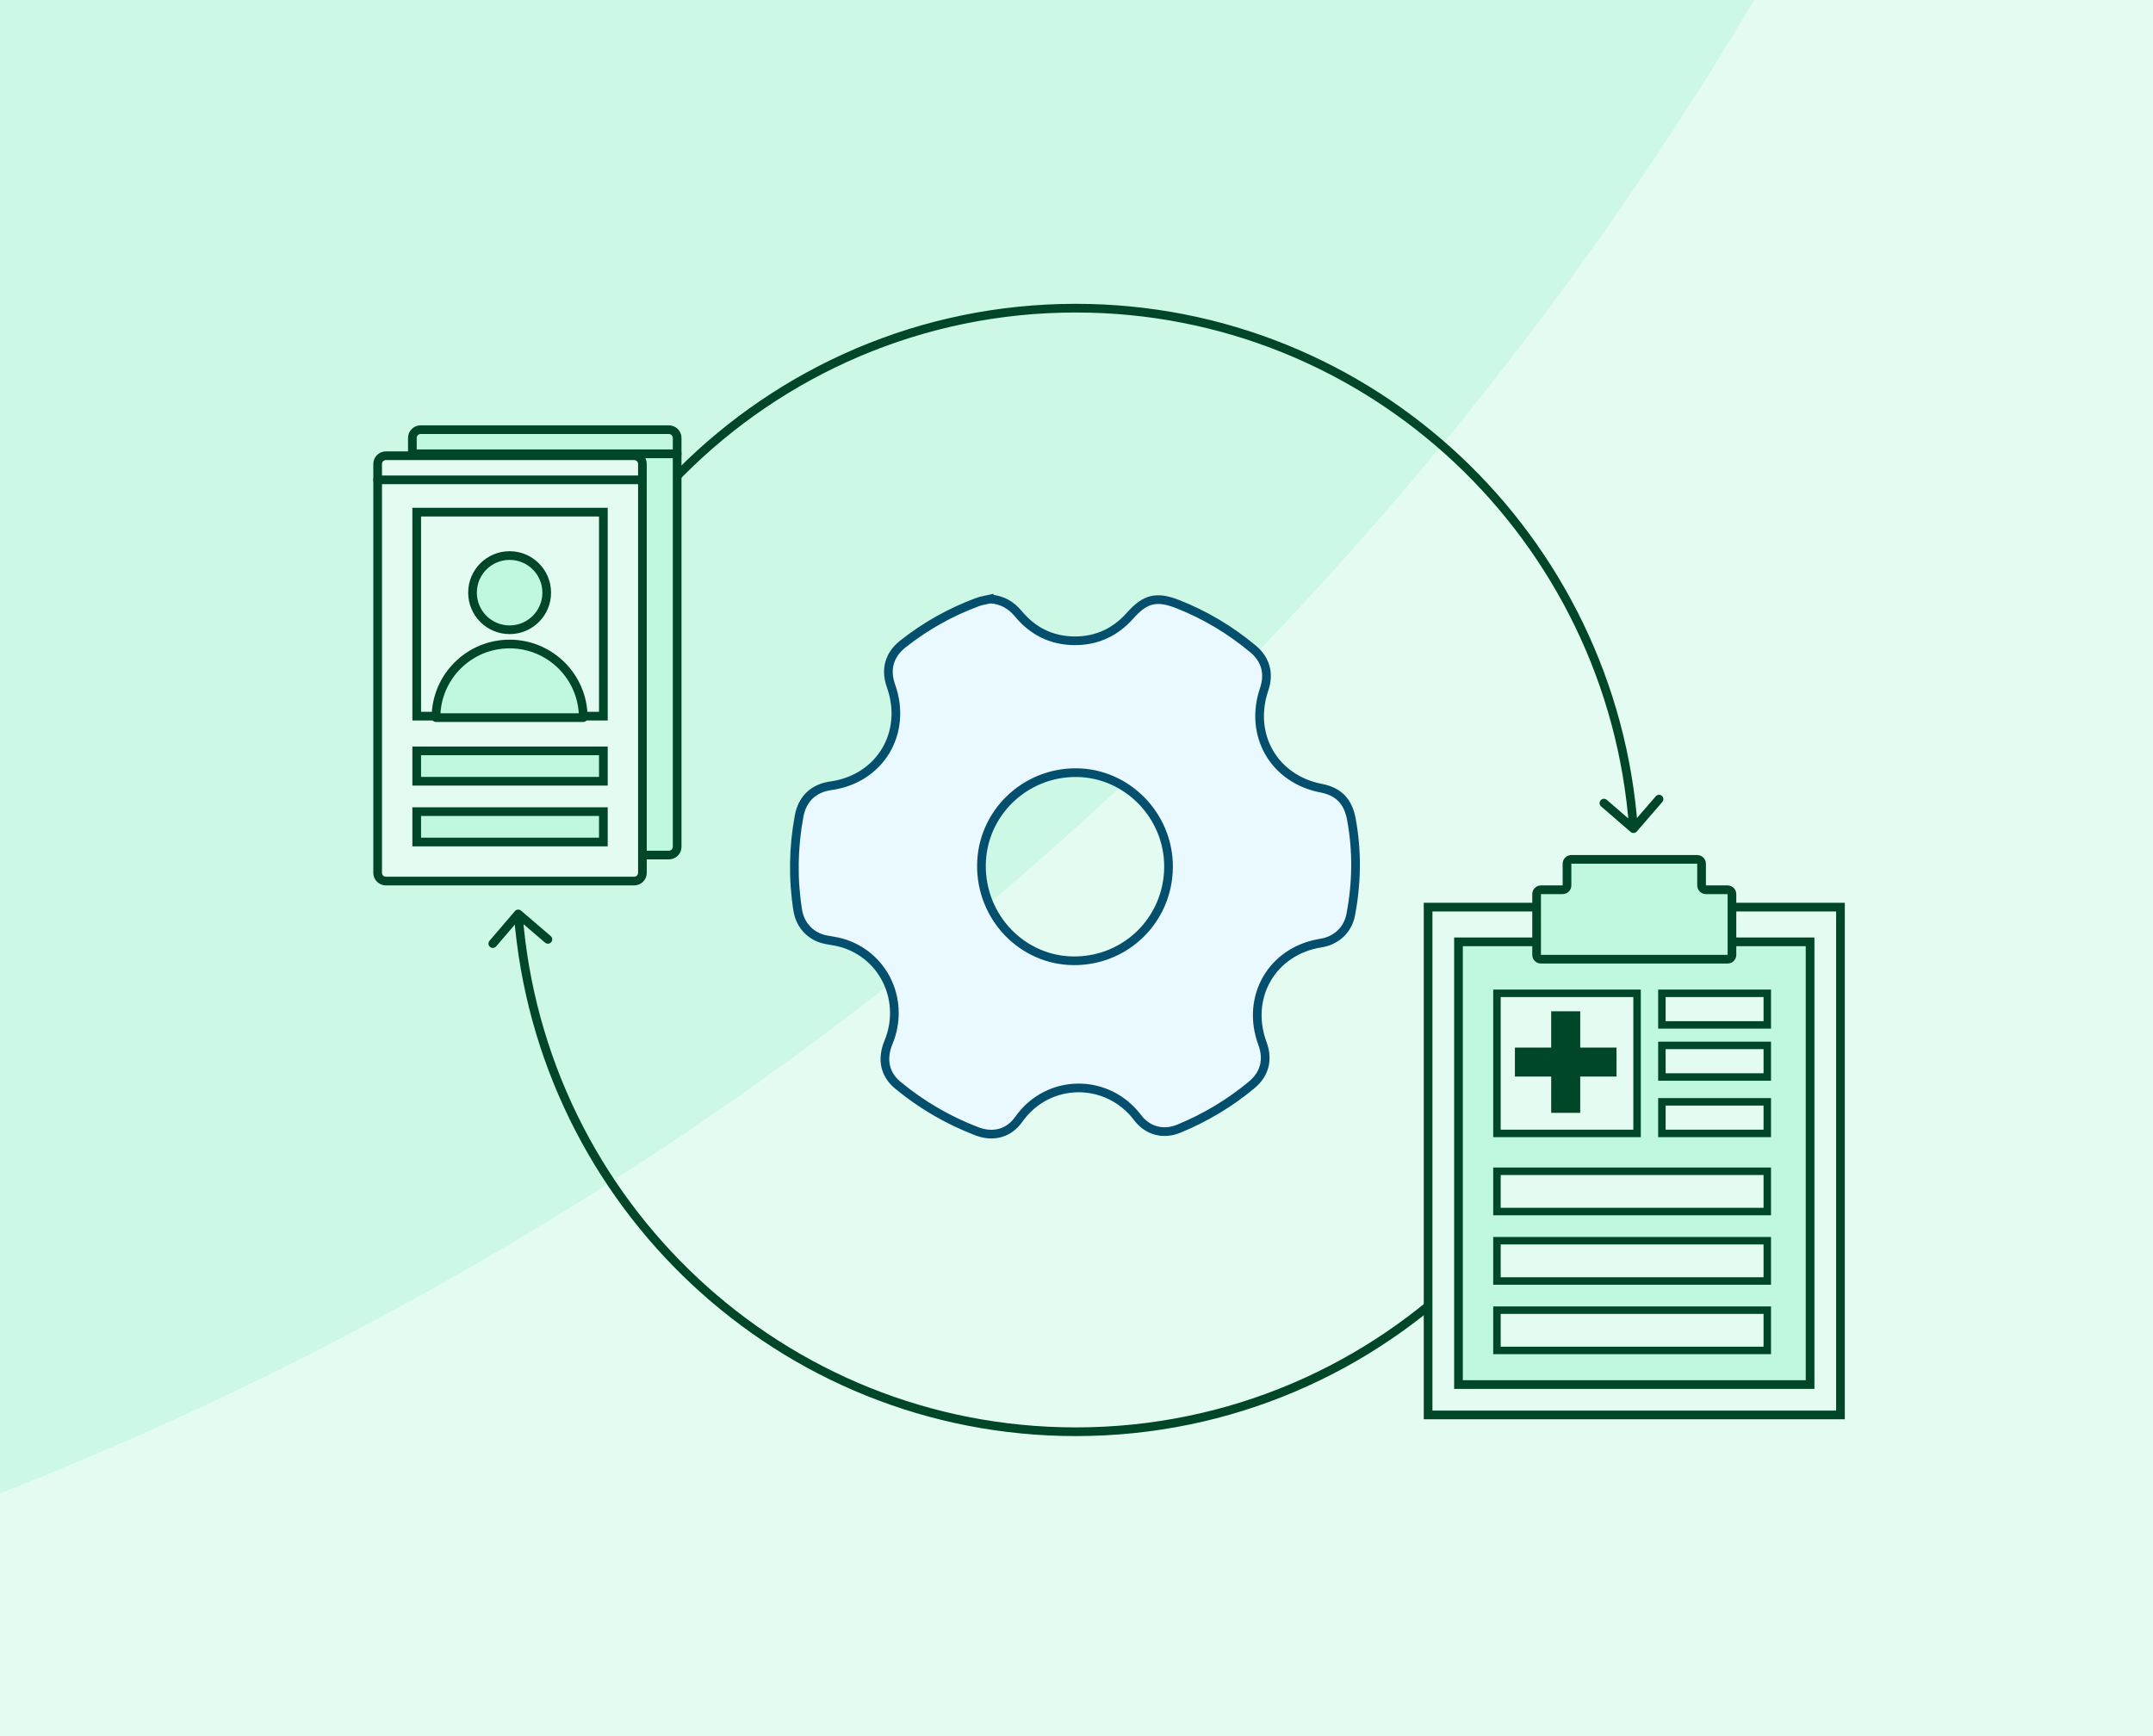
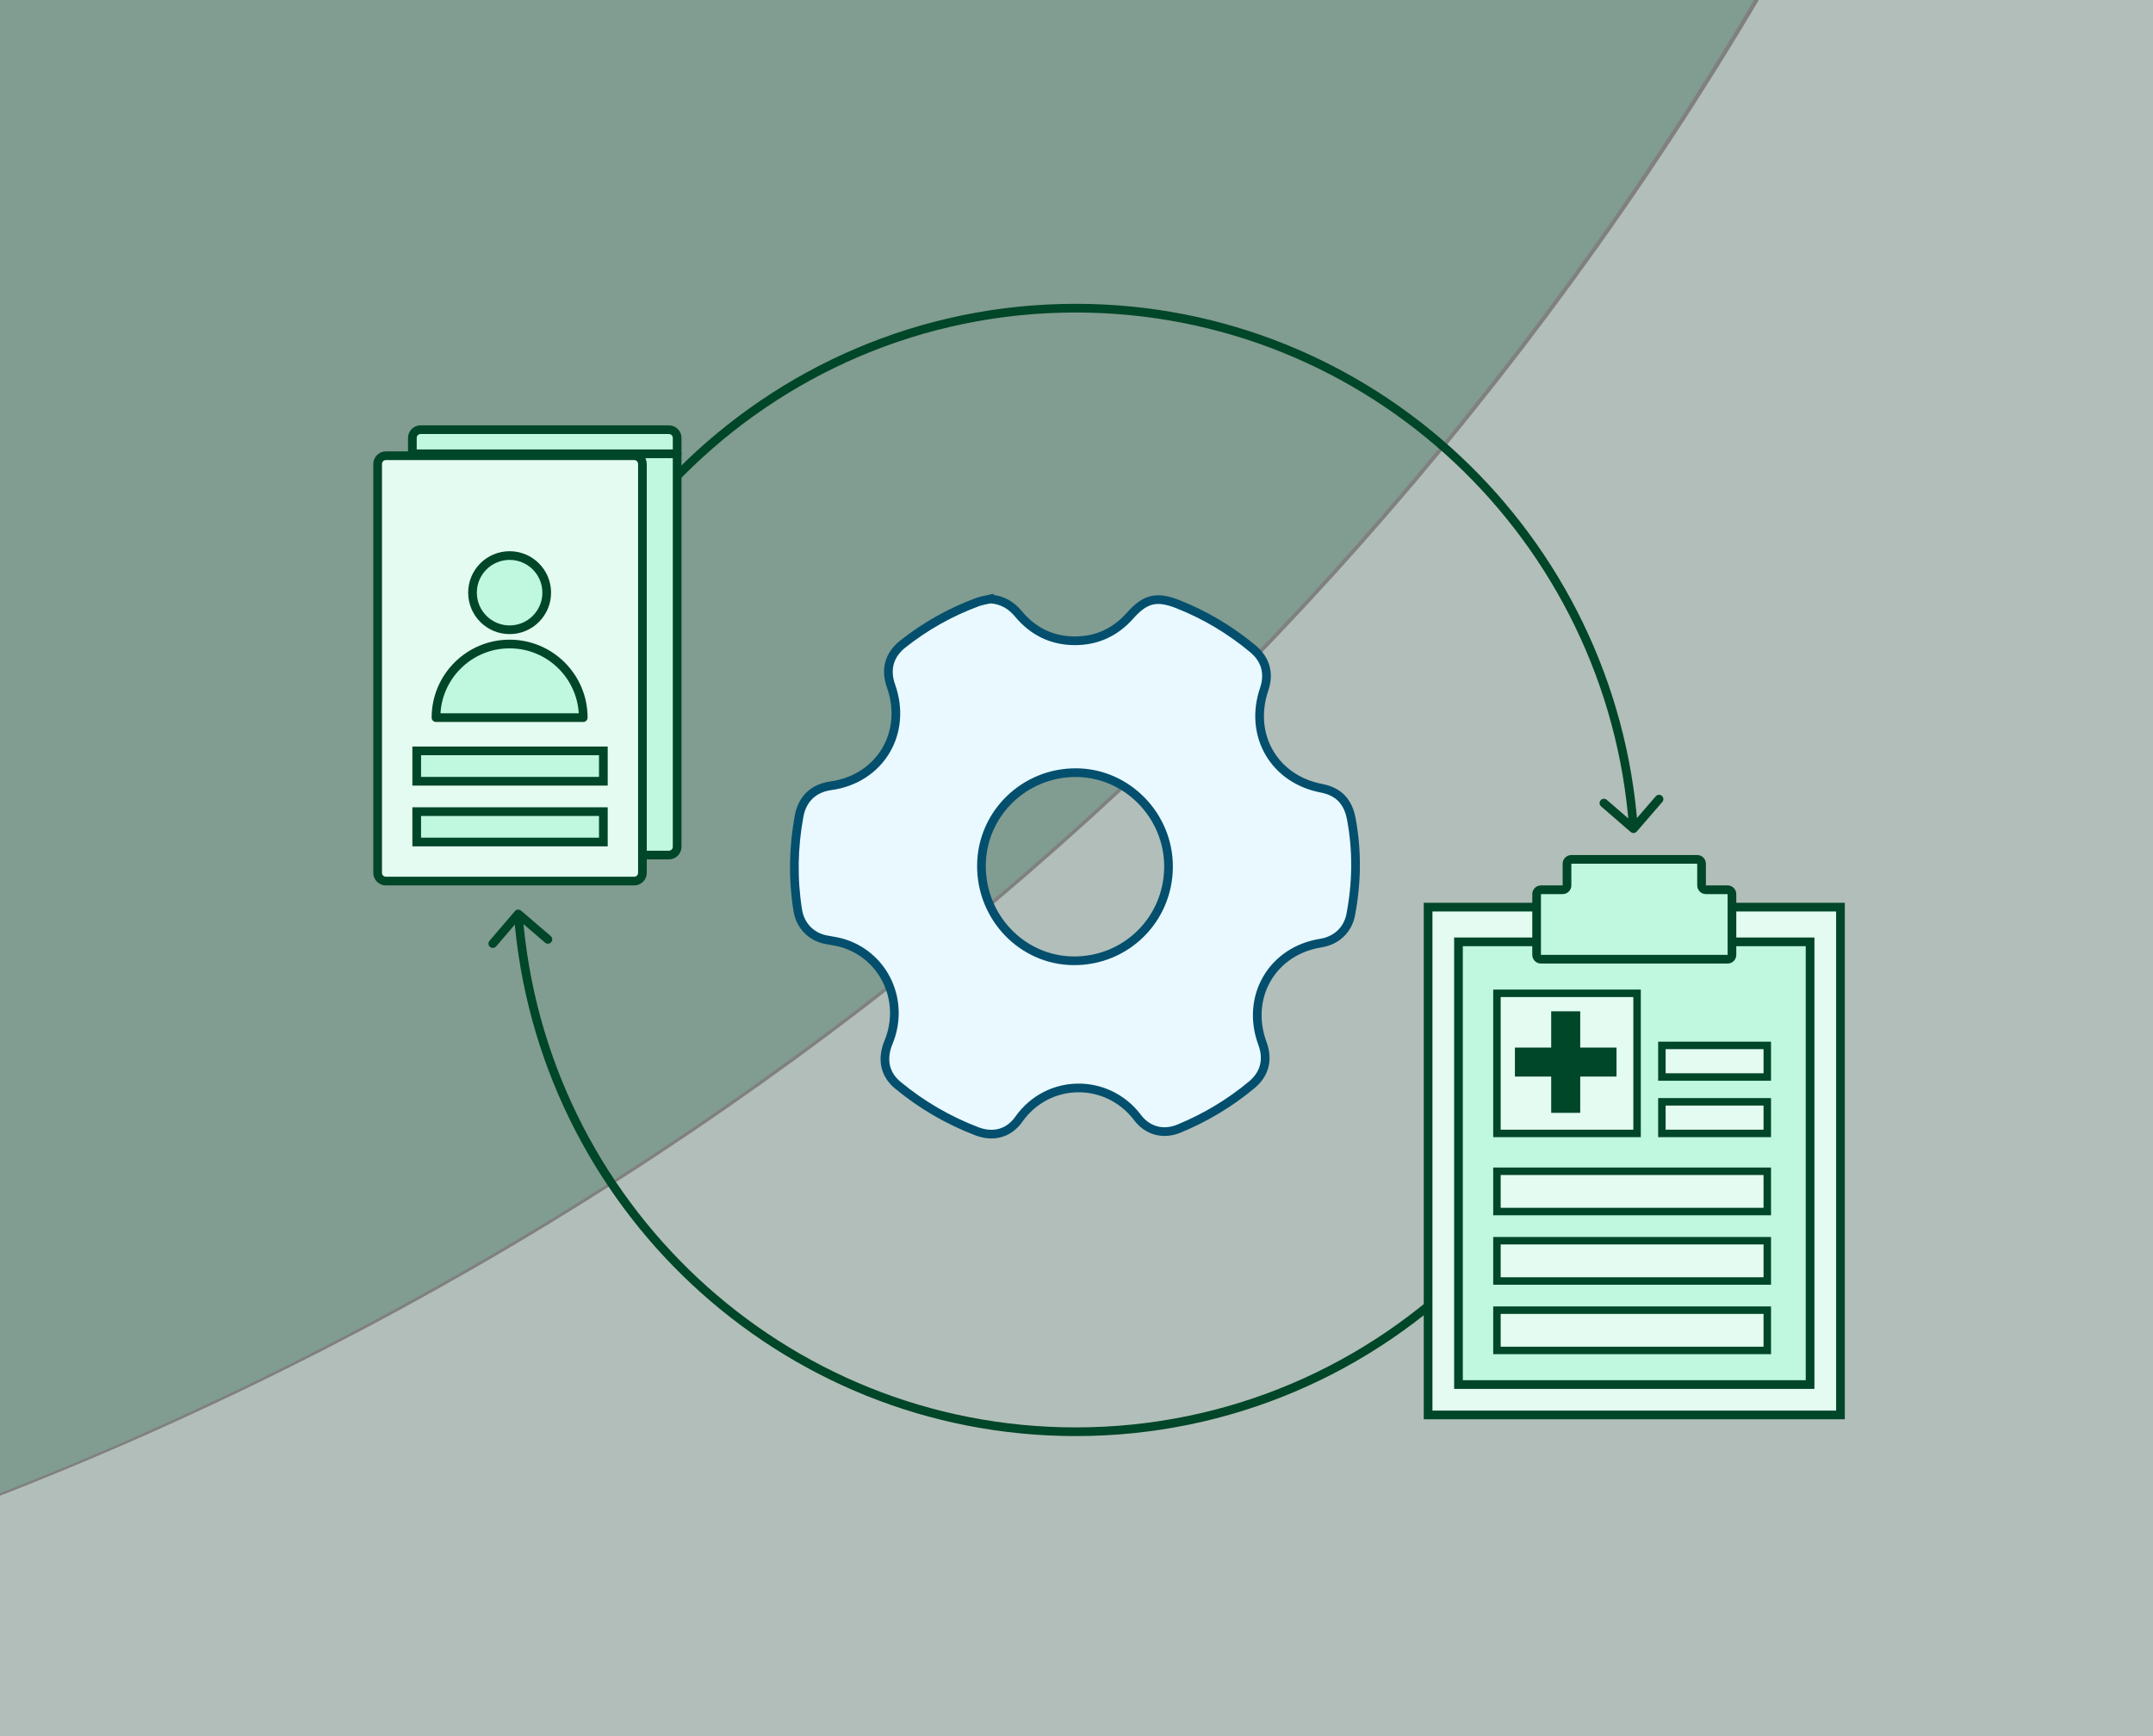
<svg xmlns="http://www.w3.org/2000/svg" width="496" height="400" viewBox="0 0 496 400" fill="none">
  <rect x="0" y="0" width="496" height="400" fill="#808080" stroke="none" />
  <g clip-path="url(#clip0_3918_16248)">
-     <rect width="496" height="400" fill="#E4FBF1" />
    <g opacity="0.5" clip-path="url(#clip1_3918_16248)">
      <g opacity="0.5">
        <path d="M1357.26 399.801C1349.23 400.035 1341.16 400.153 1333.07 400.153C882.718 400.153 517.633 35.068 517.633 -415.287C517.633 -423.379 517.751 -431.443 517.985 -439.478C981.421 -439.287 1357.07 -63.635 1357.26 399.801Z" fill="#81EFC0" />
        <path d="M1357.26 400.505C1349.23 400.271 1341.16 400.153 1333.07 400.153C882.718 400.153 517.633 765.238 517.633 1215.59C517.633 1223.68 517.751 1231.75 517.985 1239.78C981.422 1239.59 1357.07 863.941 1357.26 400.505Z" fill="#81EFC0" />
        <path d="M517.281 1239.78C517.515 1231.75 517.633 1223.68 517.633 1215.59C517.633 765.34 152.715 400.319 -297.499 400.153C152.715 399.987 517.633 34.965 517.633 -415.287C517.633 -423.379 517.515 -431.443 517.281 -439.478C53.845 -439.288 -321.808 -63.635 -321.998 399.801C-314.065 400.032 -306.103 400.15 -298.114 400.153C-306.103 400.156 -314.065 400.274 -321.998 400.505C-321.808 863.942 53.845 1239.59 517.281 1239.78Z" fill="#81EFC0" />
      </g>
      <path d="M518.627 -415.118C518.627 35.237 883.712 400.322 1334.07 400.322C883.712 400.322 518.627 765.407 518.627 1215.76C518.627 765.51 153.708 400.489 -296.506 400.323C153.708 400.157 518.627 35.135 518.627 -415.118Z" fill="#E4FBF1" />
    </g>
    <path d="M120.04 209.812C119.62 209.453 118.989 209.502 118.63 209.921L112.774 216.755C112.414 217.175 112.463 217.806 112.883 218.165C113.302 218.525 113.933 218.476 114.293 218.057L119.498 211.982L125.573 217.187C125.992 217.546 126.623 217.498 126.983 217.078C127.342 216.659 127.293 216.028 126.874 215.668L120.04 209.812ZM375.66 191.684C376.078 192.045 376.709 191.999 377.071 191.582L382.96 184.775C383.321 184.358 383.275 183.726 382.858 183.365C382.44 183.004 381.808 183.049 381.447 183.467L376.213 189.517L370.163 184.282C369.745 183.921 369.114 183.967 368.752 184.384C368.391 184.802 368.437 185.433 368.854 185.795L375.66 191.684ZM376.657 200.436H375.657C375.657 271.374 318.422 328.872 247.828 328.872V329.872V330.872C319.535 330.872 377.657 272.47 377.657 200.436H376.657ZM119 200.436H120C120 129.498 177.235 72 247.828 72V71V70C176.122 70 118 128.403 118 200.436H119ZM247.828 329.872V328.872C180.604 328.872 125.492 276.73 120.386 210.495L119.389 210.572L118.392 210.649C123.577 277.91 179.543 330.872 247.828 330.872V329.872ZM247.828 71V72C315.263 72 370.509 124.469 375.317 190.999L376.315 190.927L377.312 190.855C372.429 123.294 316.328 70 247.828 70V71Z" fill="#004628" />
    <path d="M228.189 138.007C230.867 138.206 232.918 139.386 234.595 141.406C237.981 145.485 242.346 147.631 247.639 147.638C252.717 147.645 256.963 145.647 260.345 141.84C263.832 137.913 266.456 137.28 271.328 139.194C277.651 141.677 283.401 145.134 288.63 149.477C291.577 151.927 292.469 155.166 291.228 158.829C287.654 169.375 293.516 179.509 304.402 181.605C308.364 182.368 310.555 184.638 311.311 188.684C312.689 196.053 312.574 203.407 311.174 210.754C310.508 214.243 307.86 216.722 304.305 217.283C293.074 219.049 286.873 229.719 290.846 240.446C292.203 244.113 291.346 247.471 288.381 249.939C283.3 254.174 277.69 257.529 271.587 260.041C268.035 261.499 264.415 260.595 262.073 257.496C255.07 248.238 241.399 248.401 234.714 257.876C232.392 261.163 228.798 262.082 225.03 260.642C218.391 258.104 212.331 254.565 206.84 250.034C203.839 247.558 203.076 244.058 204.691 240.149C208.499 230.928 203.982 220.634 194.695 217.468C193.349 217.008 191.91 216.787 190.499 216.545C186.94 215.937 184.353 213.298 183.784 209.733C182.629 202.484 182.766 195.26 184.09 188.043C184.813 184.098 187.393 181.597 191.417 181.04C202.741 179.469 209.118 168.869 205.26 158.018C203.911 154.221 204.864 150.852 208.006 148.369C213.234 144.243 218.967 141.018 225.203 138.717C226.156 138.366 227.189 138.235 228.186 138L228.189 138.007ZM269.201 199.817C269.299 187.974 259.691 178.105 247.981 178.018C236.023 177.927 226.232 187.446 226.102 199.292C225.969 211.362 235.502 221.279 247.323 221.366C259.385 221.452 269.104 211.883 269.201 199.817Z" fill="#E9F9FF" stroke="#034F6D" stroke-width="2" stroke-miterlimit="10" />
    <path d="M154.105 99H96.894C95.848 99 95 99.848 95 100.894V195.106C95 196.152 95.848 197 96.894 197H154.105C155.151 197 155.999 196.152 155.999 195.106V100.894C155.999 99.848 155.151 99 154.105 99Z" fill="#BFF7DF" stroke="#004628" stroke-width="2" stroke-linecap="round" stroke-linejoin="round" />
    <path d="M95 104.556H156" stroke="#004628" stroke-width="2" stroke-linecap="round" stroke-linejoin="round" />
    <rect x="104" y="112" width="43" height="47" fill="#E4FBF1" stroke="#004628" stroke-width="2" />
    <rect x="104" y="167" width="43" height="7" fill="#E4FBF1" stroke="#004628" stroke-width="2" />
-     <rect x="104" y="181" width="43" height="7" fill="#E4FBF1" stroke="#004628" stroke-width="2" />
    <circle cx="125.403" cy="130.549" r="8.549" fill="#BFF7DF" stroke="#004628" stroke-width="2" />
    <path d="M125.404 142.379C116.036 142.379 108.441 149.974 108.441 159.342H142.368C142.368 149.974 134.773 142.379 125.404 142.379Z" fill="#BFF7DF" stroke="#004628" stroke-width="2" stroke-linejoin="round" />
    <path d="M146.105 105H88.894C87.848 105 87 105.848 87 106.894V201.106C87 202.152 87.848 203 88.894 203H146.105C147.151 203 147.999 202.152 147.999 201.106V106.894C147.999 105.848 147.151 105 146.105 105Z" fill="#E4FBF1" stroke="#004628" stroke-width="2" stroke-linecap="round" stroke-linejoin="round" />
-     <path d="M87 110.556H148" stroke="#004628" stroke-width="2" stroke-linecap="round" stroke-linejoin="round" />
-     <rect x="96" y="118" width="43" height="47" fill="#E4FBF1" stroke="#004628" stroke-width="2" />
    <rect x="96" y="173" width="43" height="7" fill="#BFF7DF" stroke="#004628" stroke-width="2" />
    <rect x="96" y="187" width="43" height="7" fill="#BFF7DF" stroke="#004628" stroke-width="2" />
    <circle cx="117.403" cy="136.549" r="8.549" fill="#BFF7DF" stroke="#004628" stroke-width="2" />
    <path d="M117.404 148.379C108.036 148.379 100.441 155.974 100.441 165.342H134.368C134.368 155.974 126.773 148.379 117.404 148.379Z" fill="#BFF7DF" stroke="#004628" stroke-width="2" stroke-linejoin="round" />
    <rect x="329" y="209" width="95" height="117" fill="#E4FBF1" stroke="#004628" stroke-width="2" />
    <rect x="336" y="217" width="81" height="102" fill="#BFF7DF" stroke="#004628" stroke-width="2" />
    <path d="M354 220V206C354 205.448 354.448 205 355 205H360C360.552 205 361 204.552 361 204V199C361 198.448 361.448 198 362 198H391C391.552 198 392 198.448 392 199V204C392 204.552 392.448 205 393 205H398C398.552 205 399 205.448 399 206V220C399 220.552 398.552 221 398 221H355C354.448 221 354 220.552 354 220Z" fill="#BFF7DF" stroke="#004628" stroke-width="2" />
    <rect x="344.86" y="269.86" width="62.28" height="9.28" fill="#E4FBF1" stroke="#004628" stroke-width="1.72" />
-     <rect x="382.86" y="228.86" width="24.28" height="7.28" fill="#E4FBF1" stroke="#004628" stroke-width="1.72" />
    <rect x="382.86" y="253.86" width="24.28" height="7.28" fill="#E4FBF1" stroke="#004628" stroke-width="1.72" />
    <rect x="382.86" y="240.86" width="24.28" height="7.28" fill="#E4FBF1" stroke="#004628" stroke-width="1.72" />
    <rect x="344.86" y="285.86" width="62.28" height="9.28" fill="#E4FBF1" stroke="#004628" stroke-width="1.72" />
    <rect x="344.86" y="301.86" width="62.28" height="9.28" fill="#E4FBF1" stroke="#004628" stroke-width="1.72" />
    <rect x="344.86" y="228.86" width="32.28" height="32.28" fill="#E4FBF1" stroke="#004628" stroke-width="1.72" />
    <path d="M364.045 241.358L372.405 241.359V248.046H364.045V256.405H357.358V248.046H349V241.358H357.358V233H364.045V241.358Z" fill="#004628" />
  </g>
  <defs>
    <clipPath id="clip0_3918_16248">
      <rect width="496" height="400" fill="white" />
    </clipPath>
    <clipPath id="clip1_3918_16248">
      <rect width="1679.74" height="1734.31" fill="white" transform="translate(-322 -467)" />
    </clipPath>
  </defs>
</svg>